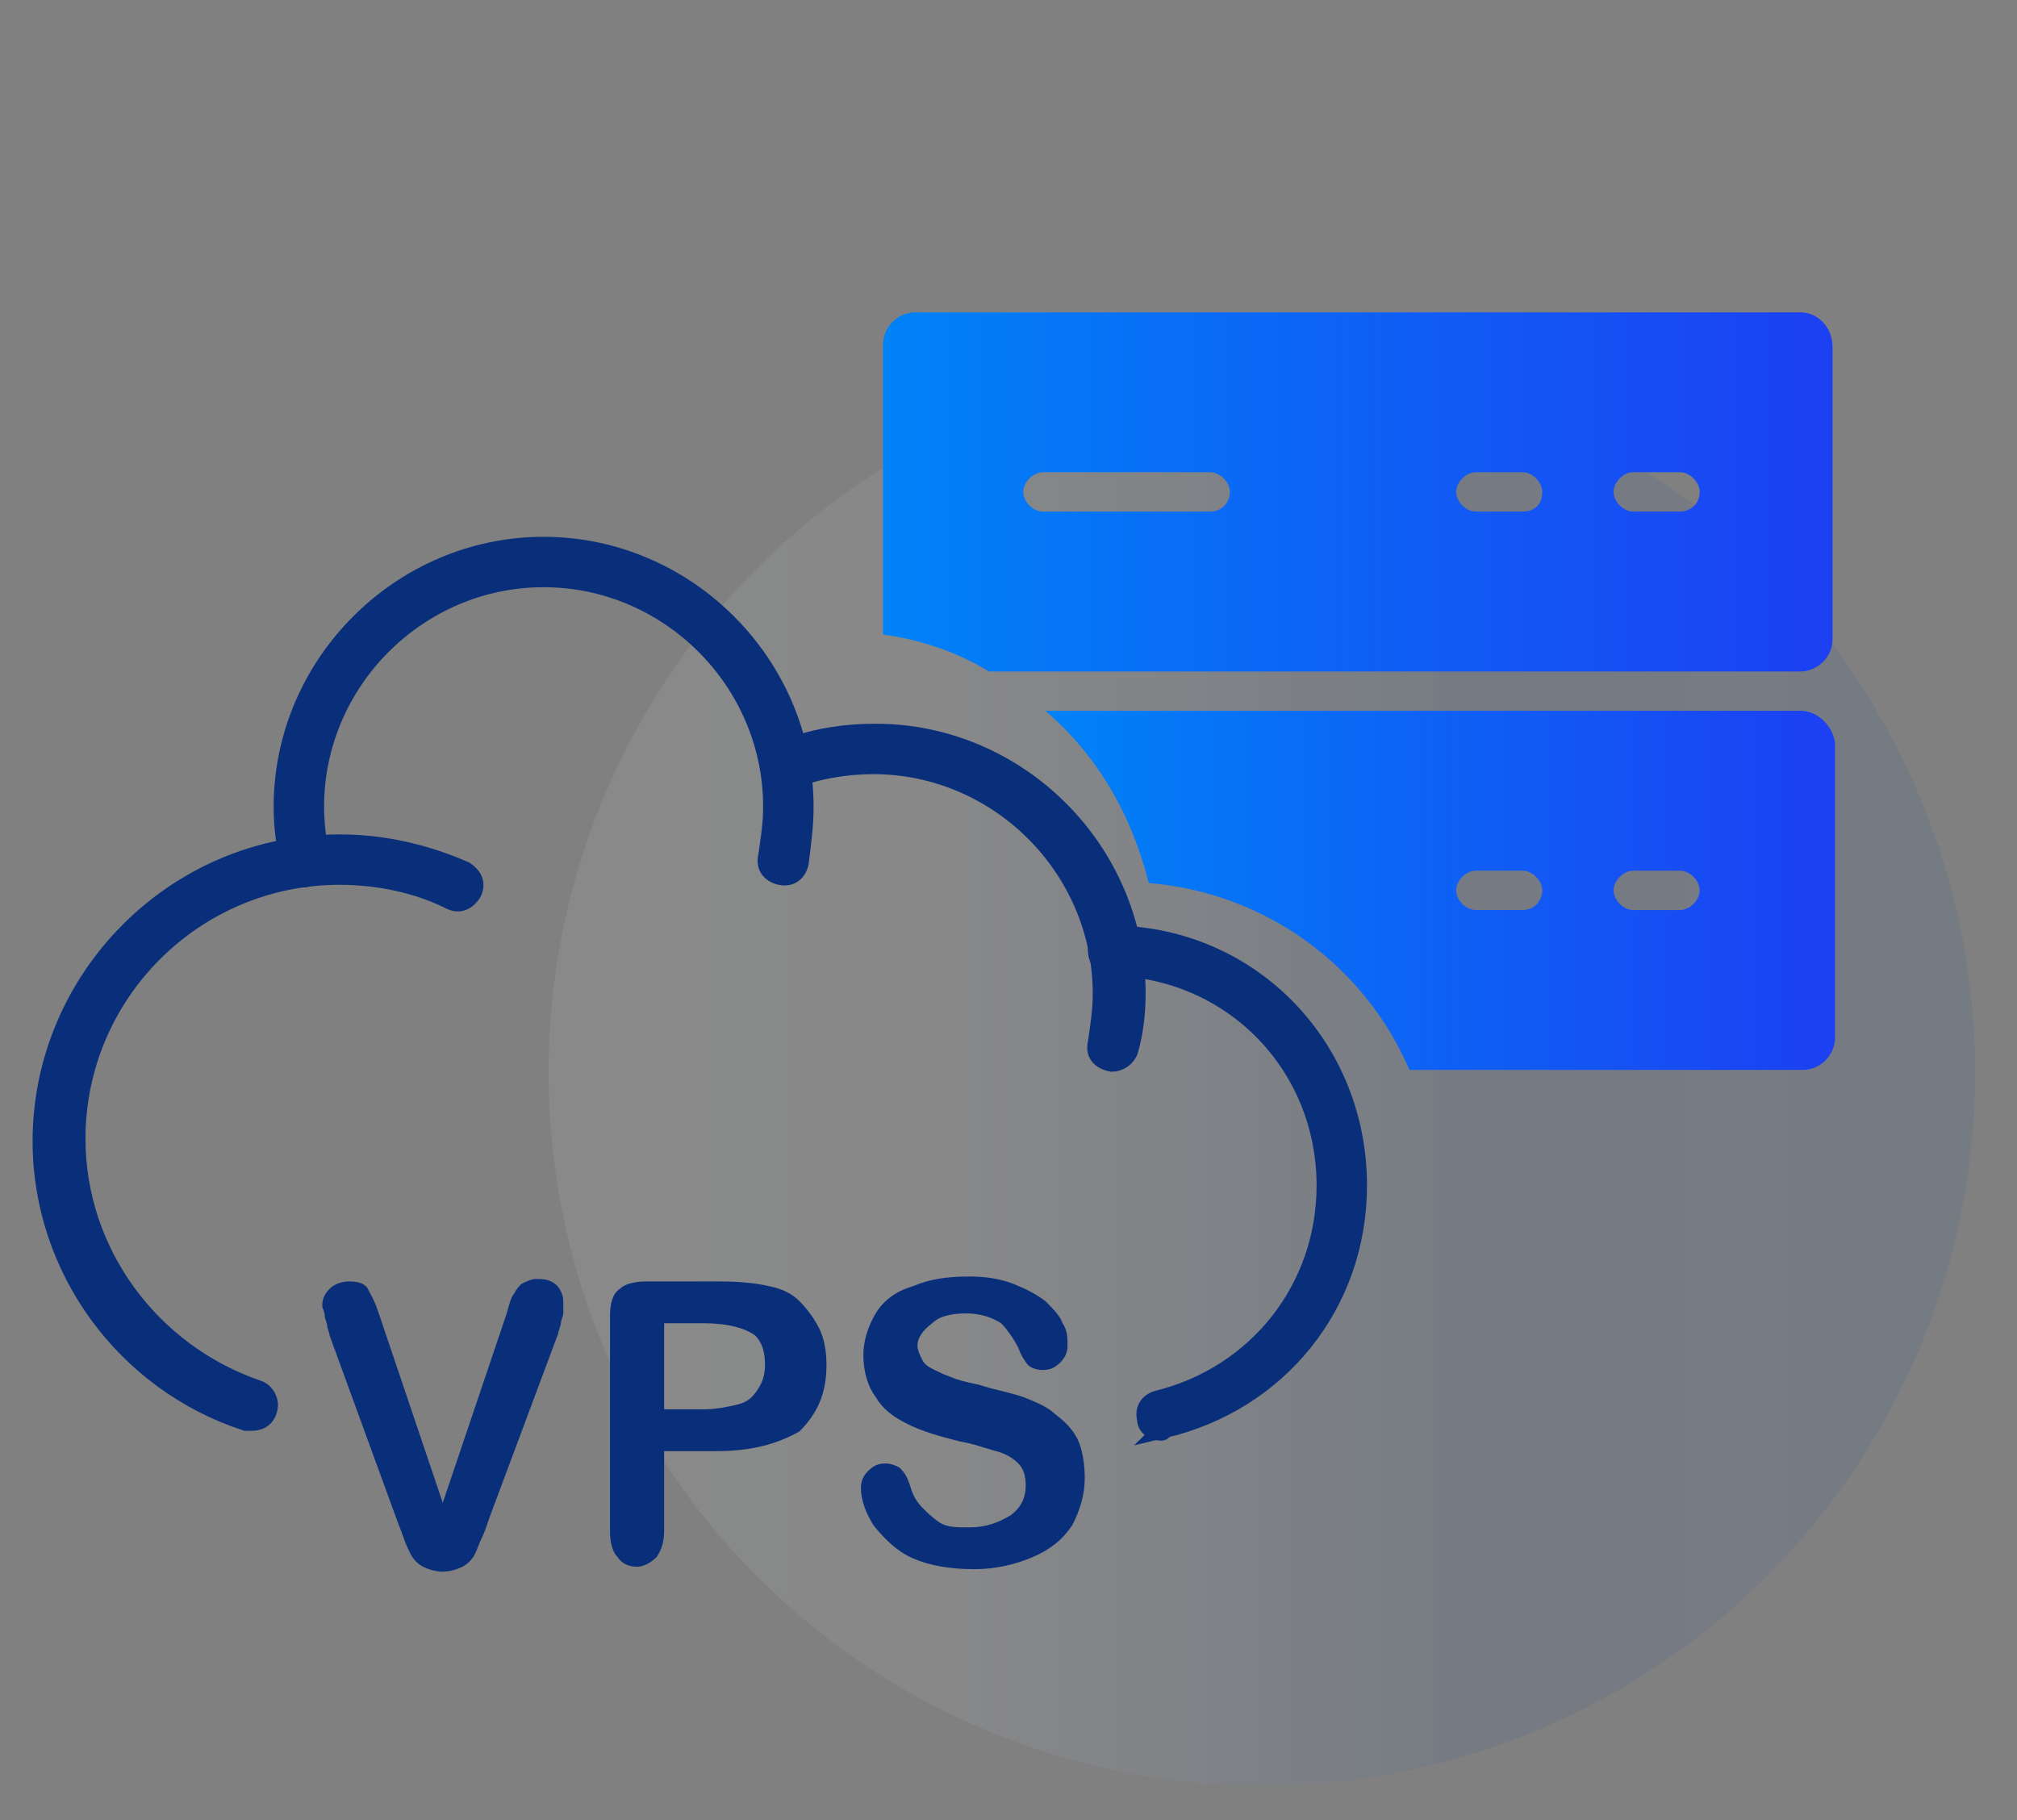
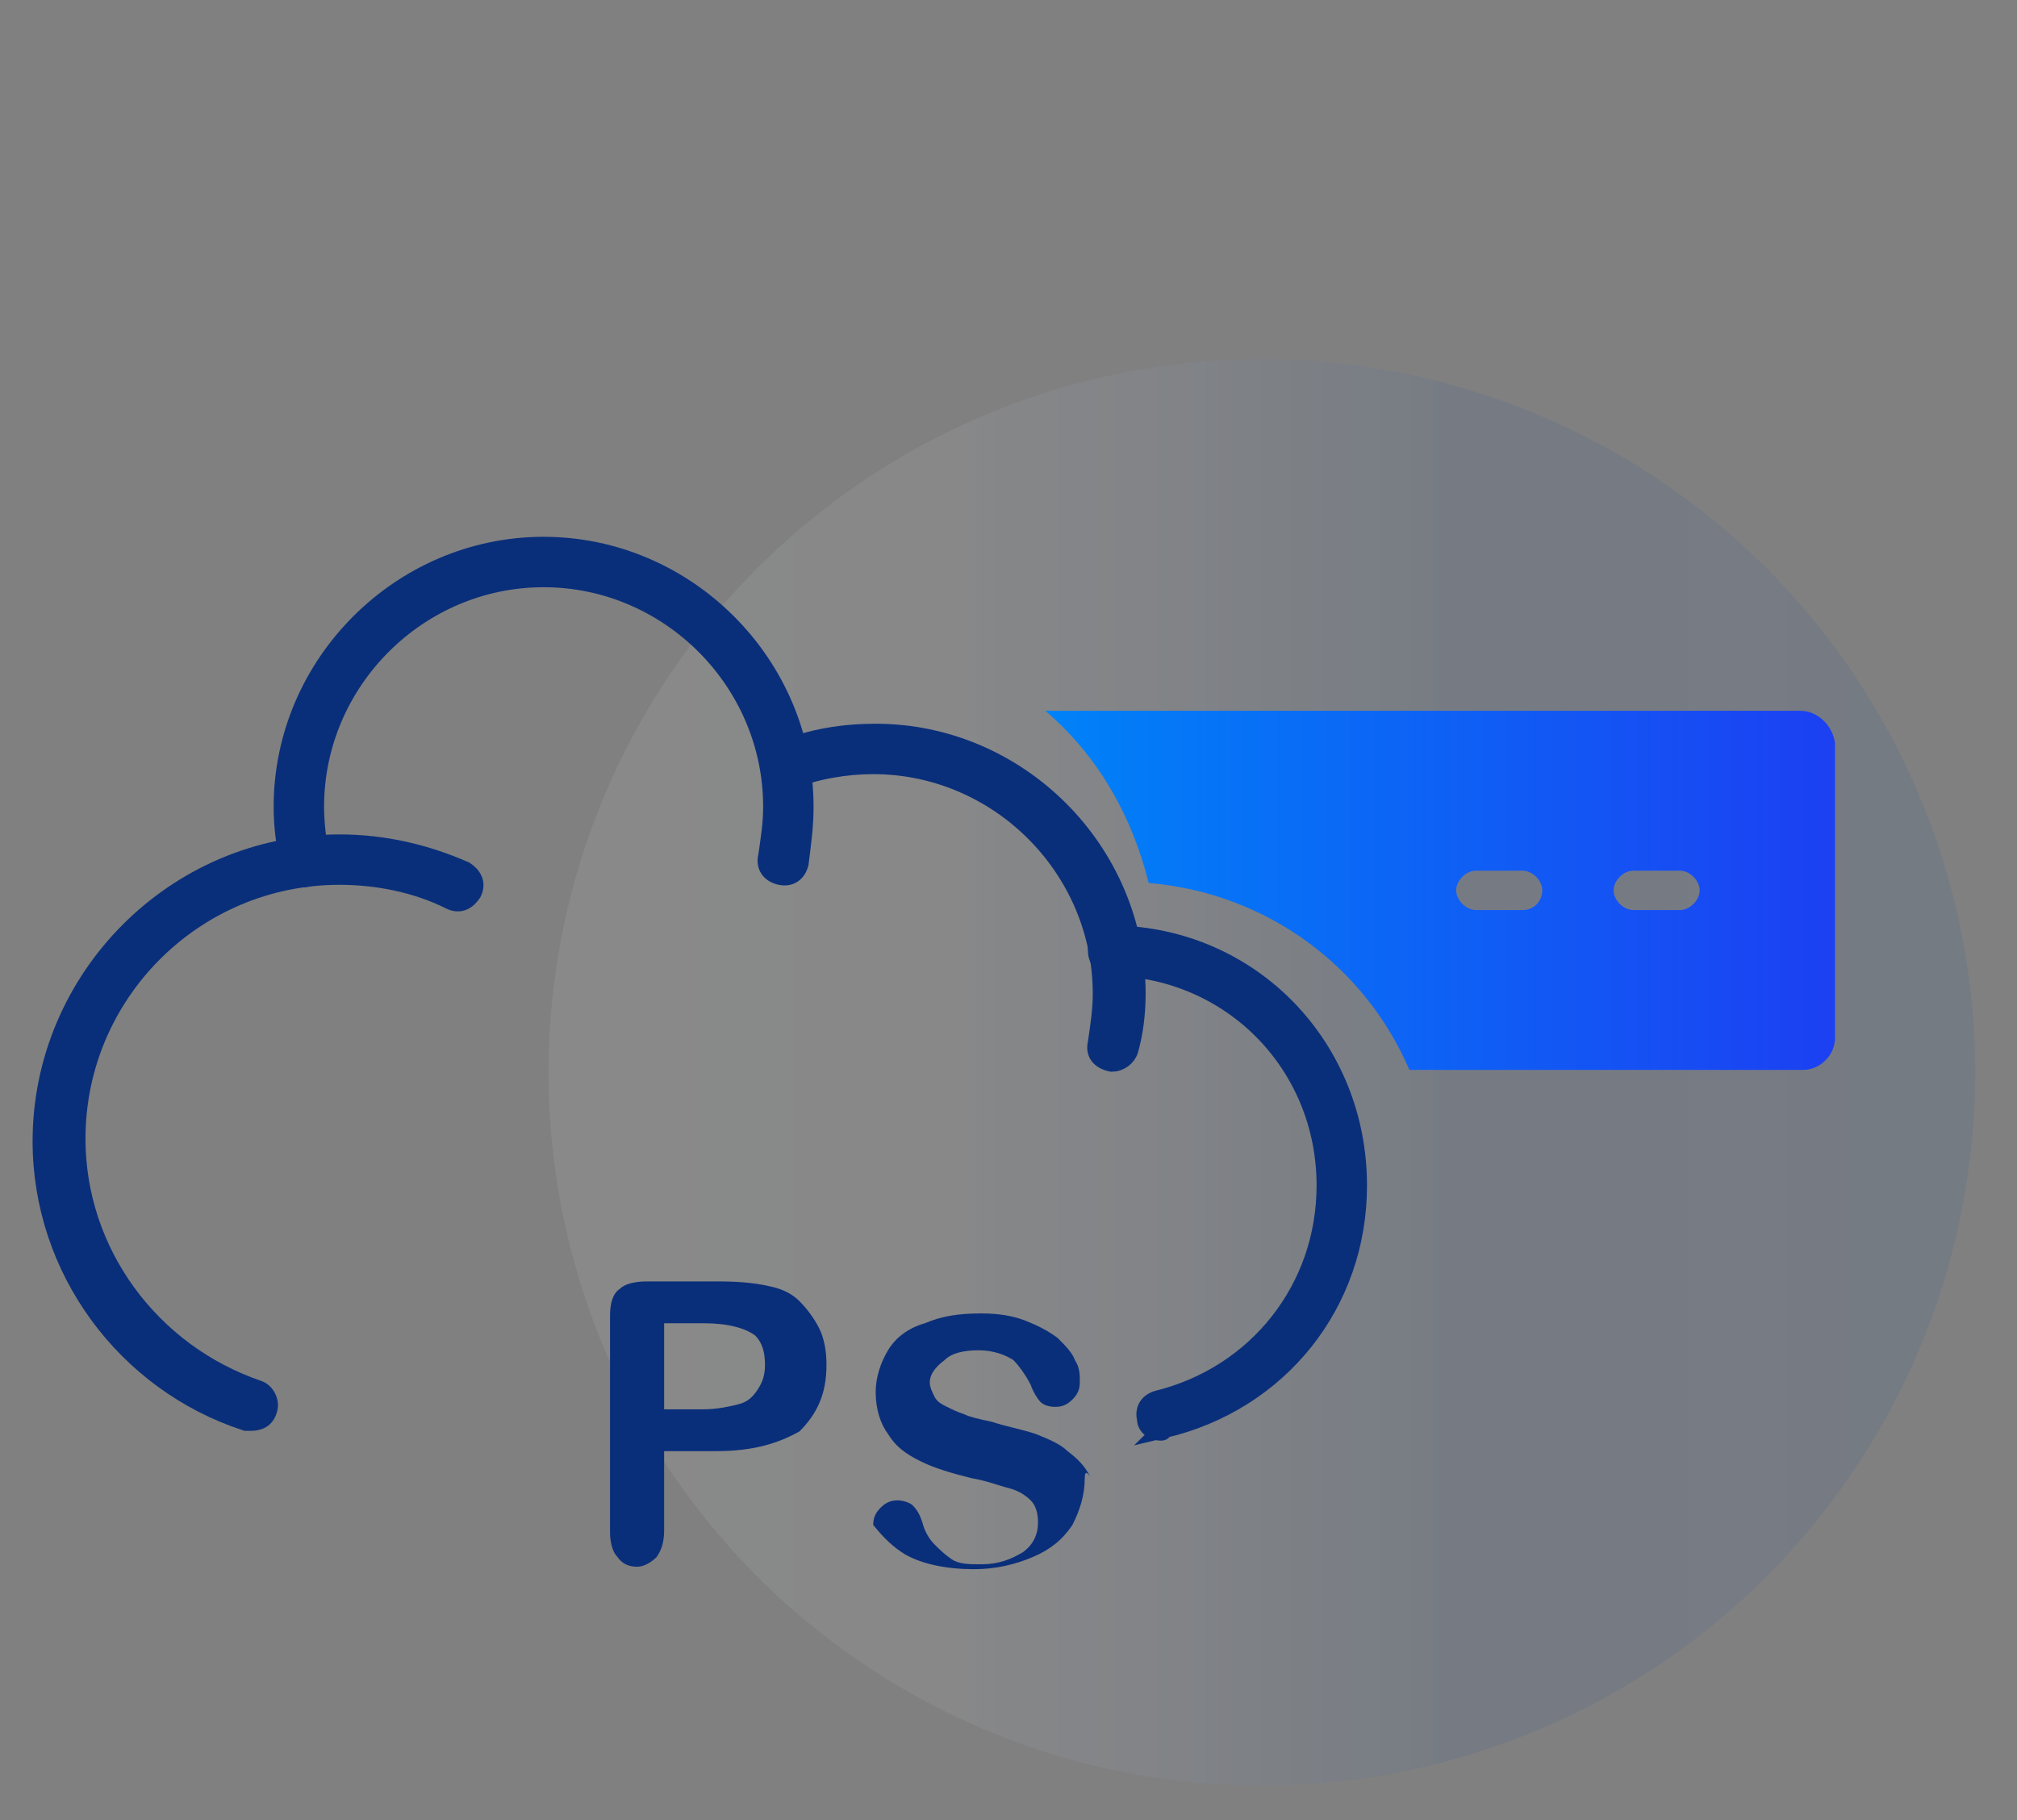
<svg xmlns="http://www.w3.org/2000/svg" version="1.1" id="Layer_1" x="0px" y="0px" viewBox="0 0 82 74" style="enable-background:new 0 0 82 74;" xml:space="preserve">
  <rect x="0" y="0" width="82" height="74" fill="#808080" stroke="none" />
  <style type="text/css">
	.st0{fill:url(#SVGID_1_);fill-opacity:0.1;}
	.st1{fill:#0A2F7A;}
	.st2{fill:#0A2F7A;stroke:#0A2F7A;stroke-width:0.75;stroke-miterlimit:10;}
	.st3{fill:url(#SVGID_00000090976072510432145370000002450042577968585134_);}
	.st4{fill:url(#SVGID_00000130647039747637518320000004916314833942257565_);}
</style>
  <linearGradient id="SVGID_1_" gradientUnits="userSpaceOnUse" x1="22.3" y1="32.4" x2="80.3" y2="32.4" gradientTransform="matrix(1 0 0 -1 0 76)">
    <stop offset="0" style="stop-color:#FFFFFF;stop-opacity:0.7" />
    <stop offset="0.277" style="stop-color:#EDF2FF;stop-opacity:0.714" />
    <stop offset="0.641" style="stop-color:#114DA5;stop-opacity:0.892" />
    <stop offset="1" style="stop-color:#114DA5" />
  </linearGradient>
  <circle class="st0" cx="51.3" cy="43.6" r="29" />
  <g id="Layer_1_00000152949500476570274280000017952109870954987914_">
</g>
  <g>
    <g>
      <g>
-         <path class="st1" d="M15.4,53.4l2.6,7.7l2.6-7.7c0.1-0.4,0.2-0.7,0.3-0.8c0.1-0.2,0.2-0.3,0.3-0.4c0.2-0.1,0.4-0.2,0.6-0.2     s0.4,0,0.6,0.1s0.3,0.2,0.4,0.4s0.1,0.3,0.1,0.5c0,0.1,0,0.2,0,0.4c0,0.1-0.1,0.3-0.1,0.4c0,0.1-0.1,0.3-0.1,0.4l-2.8,7.5     c-0.1,0.3-0.2,0.6-0.3,0.8s-0.2,0.5-0.3,0.7c-0.1,0.2-0.3,0.4-0.5,0.5s-0.5,0.2-0.8,0.2s-0.6-0.1-0.8-0.2     c-0.2-0.1-0.4-0.3-0.5-0.5s-0.2-0.4-0.3-0.7s-0.2-0.5-0.3-0.8l-2.7-7.4c0-0.1-0.1-0.3-0.1-0.4c0-0.1-0.1-0.3-0.1-0.4     c0-0.2-0.1-0.3-0.1-0.4c0-0.3,0.1-0.5,0.3-0.7s0.5-0.3,0.8-0.3c0.4,0,0.7,0.1,0.8,0.4C15,52.5,15.2,52.8,15.4,53.4z" />
-       </g>
+         </g>
    </g>
    <g>
      <g>
        <path class="st1" d="M29.1,59H27v3.2c0,0.5-0.1,0.8-0.3,1.1c-0.2,0.2-0.5,0.4-0.8,0.4s-0.6-0.1-0.8-0.4c-0.2-0.2-0.3-0.6-0.3-1     v-8.8c0-0.5,0.1-0.9,0.4-1.1c0.2-0.2,0.6-0.3,1.1-0.3h3c0.9,0,1.6,0.1,2,0.2c0.5,0.1,0.9,0.3,1.2,0.6s0.6,0.7,0.8,1.1     c0.2,0.4,0.3,0.9,0.3,1.5c0,1.2-0.4,2-1.1,2.7C31.6,58.7,30.6,59,29.1,59z M28.6,53.8H27v3.5h1.6c0.5,0,1-0.1,1.4-0.2     s0.6-0.3,0.8-0.6c0.2-0.3,0.3-0.6,0.3-1c0-0.5-0.1-0.9-0.4-1.2C30.3,54,29.6,53.8,28.6,53.8z" />
      </g>
    </g>
    <g>
      <g>
-         <path class="st1" d="M44.1,60.1c0,0.7-0.2,1.3-0.5,1.9c-0.4,0.6-0.9,1-1.6,1.3c-0.7,0.3-1.5,0.5-2.4,0.5c-1.1,0-2.1-0.2-2.8-0.6     c-0.5-0.3-0.9-0.7-1.3-1.2c-0.3-0.5-0.5-1-0.5-1.5c0-0.3,0.1-0.5,0.3-0.7s0.4-0.3,0.7-0.3c0.2,0,0.5,0.1,0.6,0.2     c0.2,0.2,0.3,0.4,0.4,0.7c0.1,0.4,0.3,0.7,0.5,0.9s0.4,0.4,0.7,0.6c0.3,0.2,0.7,0.2,1.2,0.2c0.7,0,1.2-0.2,1.7-0.5     c0.4-0.3,0.6-0.7,0.6-1.2c0-0.4-0.1-0.7-0.3-0.9s-0.5-0.4-0.9-0.5s-0.9-0.3-1.5-0.4c-0.8-0.2-1.5-0.4-2.1-0.7s-1-0.6-1.3-1.1     c-0.3-0.4-0.5-1-0.5-1.7c0-0.6,0.2-1.2,0.5-1.7s0.8-0.9,1.5-1.1c0.7-0.3,1.4-0.4,2.3-0.4c0.7,0,1.3,0.1,1.8,0.3s0.9,0.4,1.3,0.7     c0.3,0.3,0.6,0.6,0.7,0.9c0.2,0.3,0.2,0.6,0.2,0.9c0,0.3-0.1,0.5-0.3,0.7s-0.4,0.3-0.7,0.3s-0.5-0.1-0.6-0.2     c-0.1-0.1-0.3-0.4-0.4-0.7c-0.2-0.4-0.5-0.8-0.7-1c-0.3-0.2-0.8-0.4-1.4-0.4c-0.6,0-1.1,0.1-1.4,0.4c-0.4,0.3-0.6,0.6-0.6,0.9     c0,0.2,0.1,0.4,0.2,0.6c0.1,0.2,0.3,0.3,0.5,0.4c0.2,0.1,0.4,0.2,0.7,0.3c0.2,0.1,0.6,0.2,1.1,0.3c0.6,0.2,1.2,0.3,1.8,0.5     c0.5,0.2,1,0.4,1.3,0.7c0.4,0.3,0.7,0.6,0.9,1S44.1,59.5,44.1,60.1z" />
+         <path class="st1" d="M44.1,60.1c0,0.7-0.2,1.3-0.5,1.9c-0.4,0.6-0.9,1-1.6,1.3c-0.7,0.3-1.5,0.5-2.4,0.5c-1.1,0-2.1-0.2-2.8-0.6     c-0.5-0.3-0.9-0.7-1.3-1.2c0-0.3,0.1-0.5,0.3-0.7s0.4-0.3,0.7-0.3c0.2,0,0.5,0.1,0.6,0.2     c0.2,0.2,0.3,0.4,0.4,0.7c0.1,0.4,0.3,0.7,0.5,0.9s0.4,0.4,0.7,0.6c0.3,0.2,0.7,0.2,1.2,0.2c0.7,0,1.2-0.2,1.7-0.5     c0.4-0.3,0.6-0.7,0.6-1.2c0-0.4-0.1-0.7-0.3-0.9s-0.5-0.4-0.9-0.5s-0.9-0.3-1.5-0.4c-0.8-0.2-1.5-0.4-2.1-0.7s-1-0.6-1.3-1.1     c-0.3-0.4-0.5-1-0.5-1.7c0-0.6,0.2-1.2,0.5-1.7s0.8-0.9,1.5-1.1c0.7-0.3,1.4-0.4,2.3-0.4c0.7,0,1.3,0.1,1.8,0.3s0.9,0.4,1.3,0.7     c0.3,0.3,0.6,0.6,0.7,0.9c0.2,0.3,0.2,0.6,0.2,0.9c0,0.3-0.1,0.5-0.3,0.7s-0.4,0.3-0.7,0.3s-0.5-0.1-0.6-0.2     c-0.1-0.1-0.3-0.4-0.4-0.7c-0.2-0.4-0.5-0.8-0.7-1c-0.3-0.2-0.8-0.4-1.4-0.4c-0.6,0-1.1,0.1-1.4,0.4c-0.4,0.3-0.6,0.6-0.6,0.9     c0,0.2,0.1,0.4,0.2,0.6c0.1,0.2,0.3,0.3,0.5,0.4c0.2,0.1,0.4,0.2,0.7,0.3c0.2,0.1,0.6,0.2,1.1,0.3c0.6,0.2,1.2,0.3,1.8,0.5     c0.5,0.2,1,0.4,1.3,0.7c0.4,0.3,0.7,0.6,0.9,1S44.1,59.5,44.1,60.1z" />
      </g>
    </g>
  </g>
  <g>
    <g>
      <g>
        <path class="st2" d="M12.4,35.7c-0.3,0-0.6-0.2-0.6-0.5c-0.2-0.8-0.3-1.6-0.3-2.4c0-5.8,4.8-10.6,10.6-10.6S32.7,27,32.7,32.8     c0,0.8-0.1,1.5-0.2,2.3c-0.1,0.4-0.4,0.6-0.8,0.5c-0.4-0.1-0.6-0.4-0.5-0.8c0.1-0.7,0.2-1.3,0.2-2c0-5.1-4.2-9.3-9.3-9.3     s-9.3,4.2-9.3,9.3c0,0.7,0.1,1.4,0.2,2.1C13.1,35.3,12.9,35.6,12.4,35.7C12.5,35.7,12.5,35.7,12.4,35.7z" />
      </g>
    </g>
    <g>
      <g>
        <path class="st2" d="M45.2,43.2L45.2,43.2c-0.5-0.1-0.7-0.4-0.6-0.8c0.1-0.7,0.2-1.3,0.2-2c0-5.1-4.2-9.3-9.3-9.3     c-1.1,0-2.3,0.2-3.3,0.6c-0.3,0.1-0.7,0-0.8-0.4c-0.1-0.3,0-0.7,0.4-0.8c1.2-0.5,2.5-0.7,3.8-0.7c5.8,0,10.6,4.8,10.6,10.6     c0,0.8-0.1,1.6-0.3,2.3C45.8,43,45.5,43.2,45.2,43.2z" />
      </g>
    </g>
    <g>
      <g>
        <path class="st2" d="M10.2,57.8c-0.1,0-0.1,0-0.2,0c-4.9-1.6-8.3-6.2-8.3-11.4c0-6.6,5.4-12.1,12.1-12.1c1.8,0,3.5,0.4,5.1,1.1     c0.3,0.2,0.5,0.5,0.3,0.9c-0.2,0.3-0.5,0.5-0.9,0.3c-1.4-0.7-3-1-4.5-1c-5.9,0-10.7,4.8-10.7,10.7c0,4.6,3,8.7,7.4,10.2     c0.3,0.1,0.5,0.5,0.4,0.8C10.8,57.7,10.5,57.8,10.2,57.8z" />
      </g>
    </g>
    <g>
      <g>
        <path class="st2" d="M47.2,58.2c-0.3,0-0.6-0.2-0.6-0.5c-0.1-0.4,0.1-0.7,0.5-0.8c4-1,6.8-4.5,6.8-8.7c0-4.9-3.8-8.8-8.7-8.9     c-0.4,0-0.6-0.3-0.6-0.7s0.3-0.6,0.7-0.6l0,0c5.6,0.1,9.9,4.6,9.9,10.2c0,4.8-3.2,8.8-7.9,9.9C47.3,58.1,47.3,58.2,47.2,58.2z" />
      </g>
    </g>
  </g>
  <g>
    <g>
      <linearGradient id="SVGID_00000064320114133124341630000005122852473808075450_" gradientUnits="userSpaceOnUse" x1="35.9" y1="1024" x2="74.5" y2="1024" gradientTransform="matrix(1 0 0 1 0 -1004)">
        <stop offset="0" style="stop-color:#0082F8" />
        <stop offset="1" style="stop-color:#1C40F2" />
      </linearGradient>
-       <path style="fill:url(#SVGID_00000064320114133124341630000005122852473808075450_);" d="M73.2,12.7h-36c-0.7,0-1.3,0.6-1.3,1.3    v11.8c1.5,0.2,3,0.7,4.3,1.5h33c0.7,0,1.3-0.6,1.3-1.3V14.1C74.5,13.3,73.9,12.7,73.2,12.7z M49.2,20.8h-6.8    c-0.4,0-0.8-0.4-0.8-0.8s0.4-0.8,0.8-0.8h6.8c0.4,0,0.8,0.4,0.8,0.8C50,20.5,49.6,20.8,49.2,20.8z M61.9,20.8H60    c-0.4,0-0.8-0.4-0.8-0.8s0.4-0.8,0.8-0.8h1.9c0.4,0,0.8,0.4,0.8,0.8C62.7,20.5,62.4,20.8,61.9,20.8z M68.3,20.8h-1.9    c-0.4,0-0.8-0.4-0.8-0.8s0.4-0.8,0.8-0.8h1.9c0.4,0,0.8,0.4,0.8,0.8C69.1,20.5,68.7,20.8,68.3,20.8z" />
    </g>
  </g>
  <g>
    <g>
      <linearGradient id="SVGID_00000054245628494503567190000002453948782877077695_" gradientUnits="userSpaceOnUse" x1="42.5" y1="1040.2" x2="74.526" y2="1040.2" gradientTransform="matrix(1 0 0 1 0 -1004)">
        <stop offset="0" style="stop-color:#0082F8" />
        <stop offset="1" style="stop-color:#1C40F2" />
      </linearGradient>
      <path style="fill:url(#SVGID_00000054245628494503567190000002453948782877077695_);" d="M73.2,28.9H42.5c2.1,1.8,3.5,4.2,4.2,7    c4.8,0.4,8.8,3.4,10.6,7.6h16c0.7,0,1.3-0.6,1.3-1.3v-12C74.5,29.5,73.9,28.9,73.2,28.9z M61.9,37H60c-0.4,0-0.8-0.4-0.8-0.8    c0-0.4,0.4-0.8,0.8-0.8h1.9c0.4,0,0.8,0.4,0.8,0.8S62.4,37,61.9,37z M68.3,37h-1.9c-0.4,0-0.8-0.4-0.8-0.8c0-0.4,0.4-0.8,0.8-0.8    h1.9c0.4,0,0.8,0.4,0.8,0.8C69.1,36.6,68.7,37,68.3,37z" />
    </g>
  </g>
</svg>